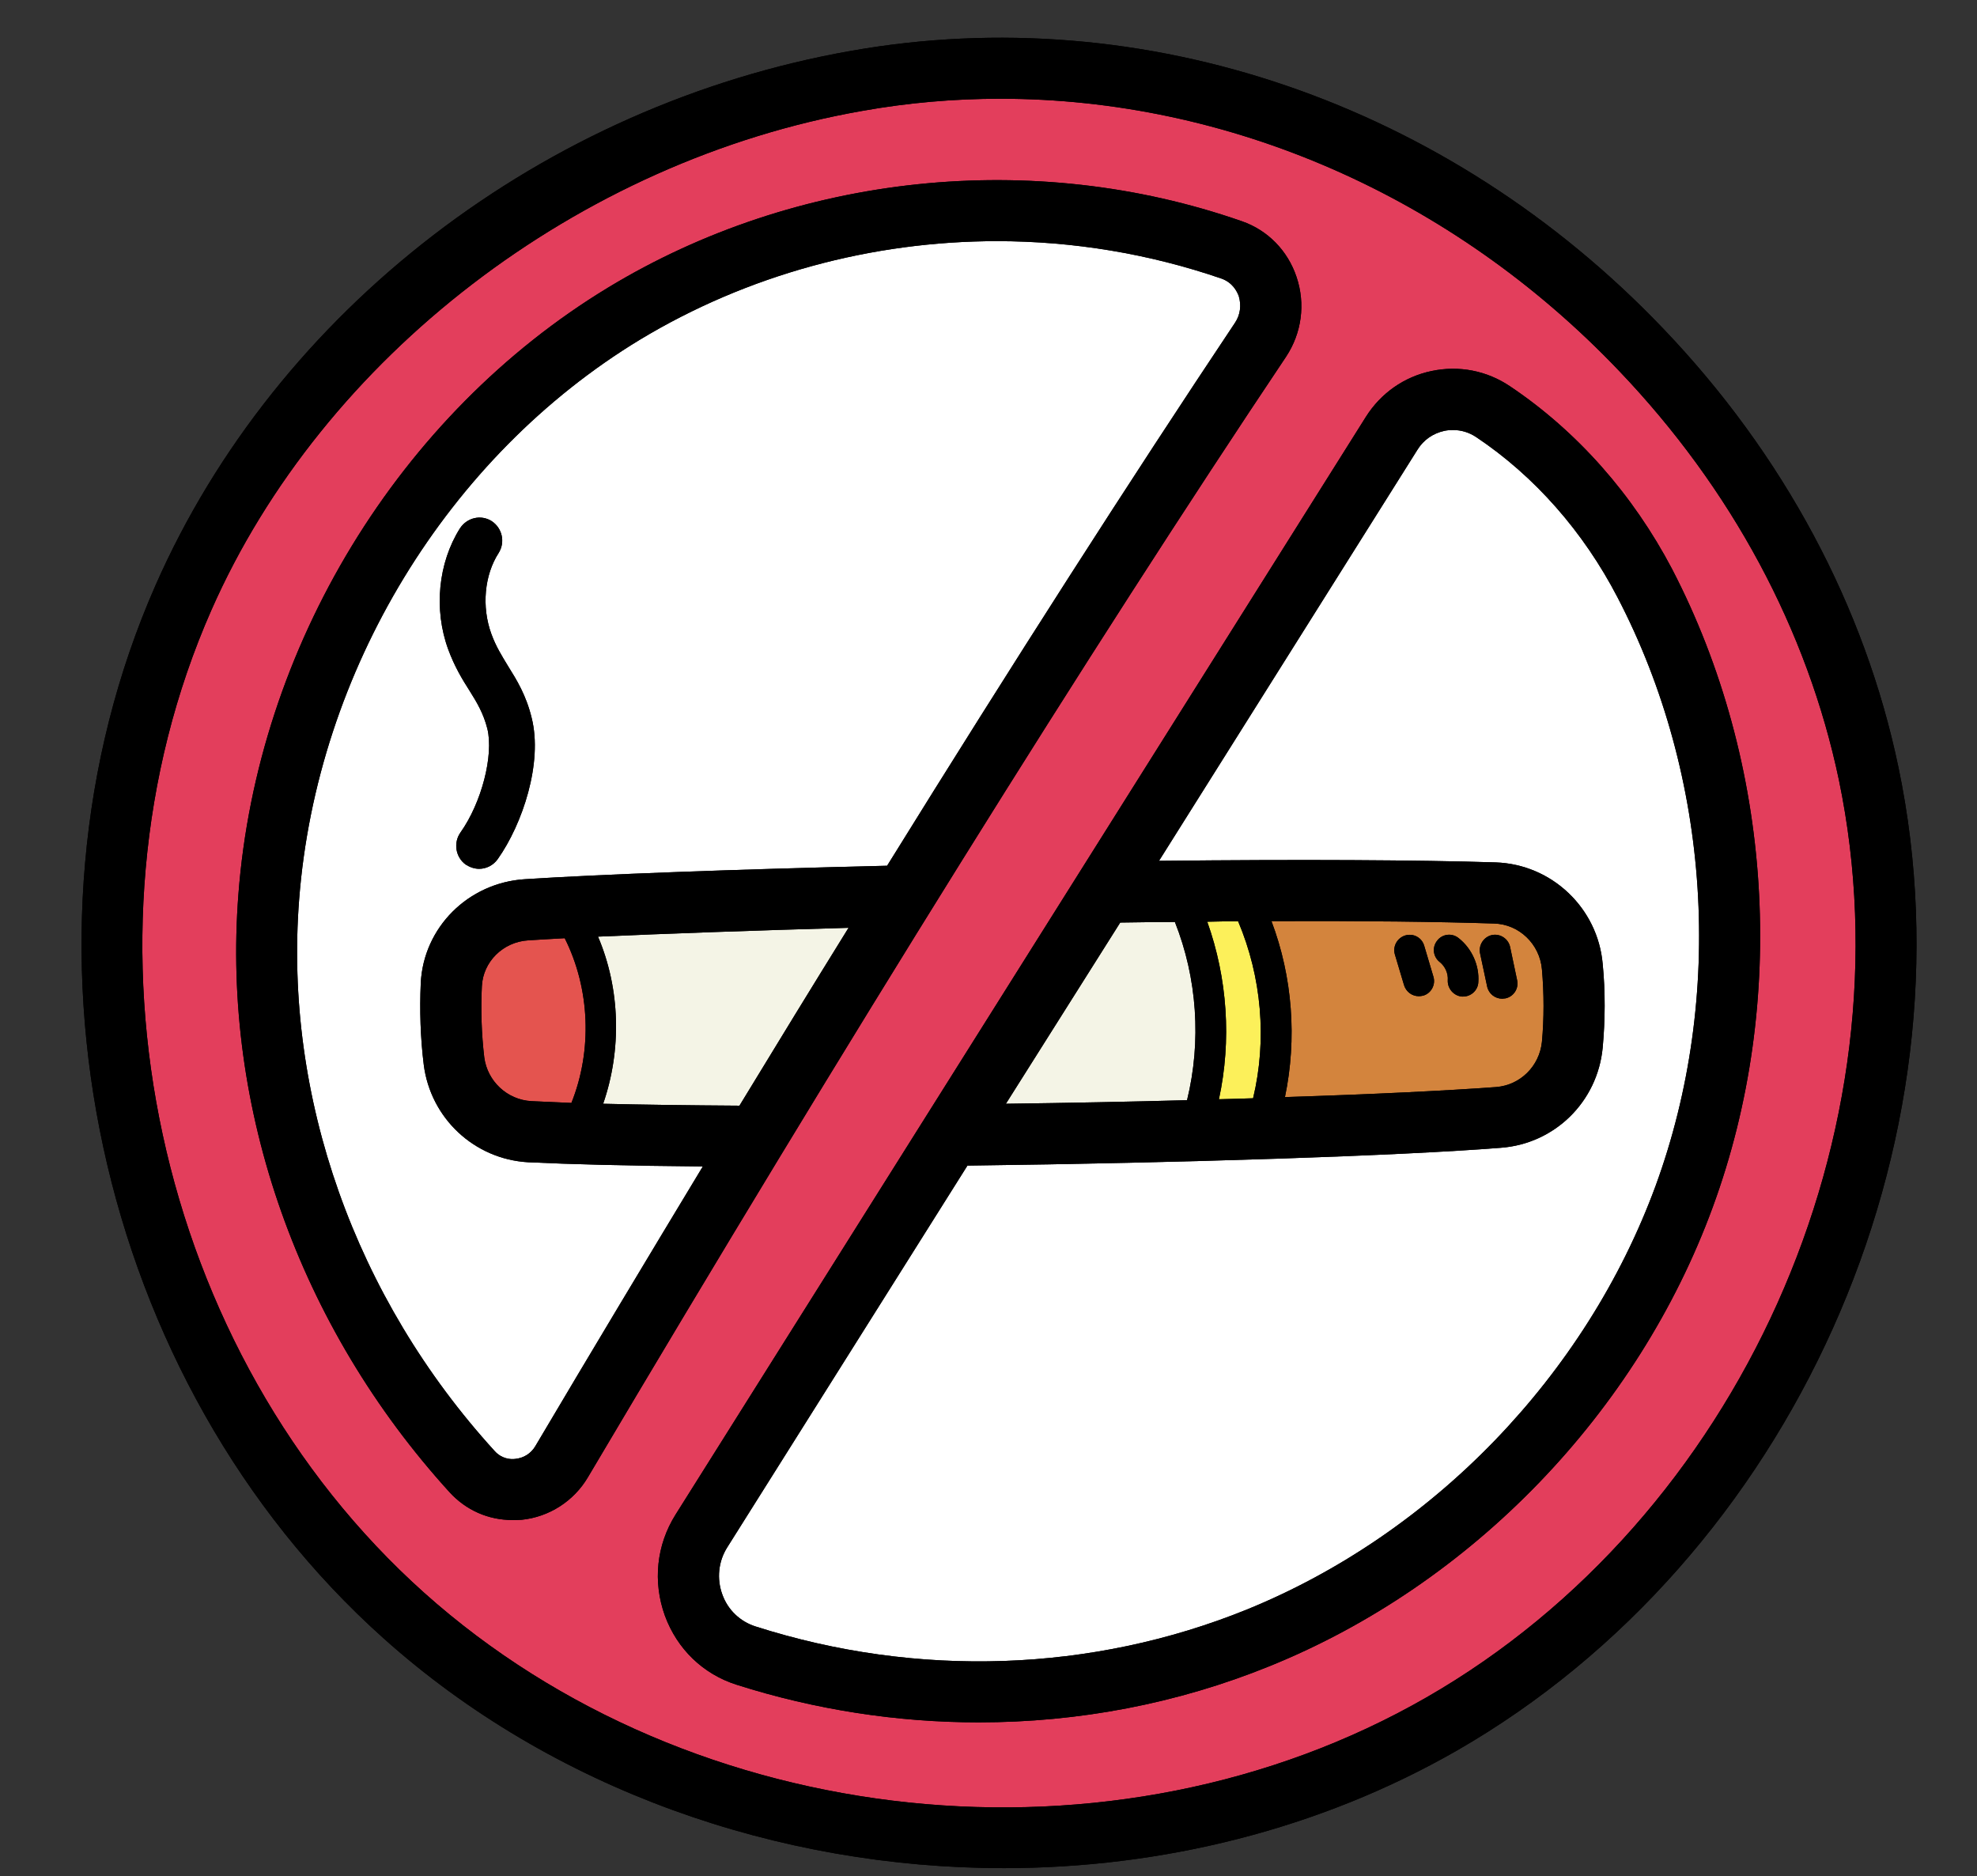
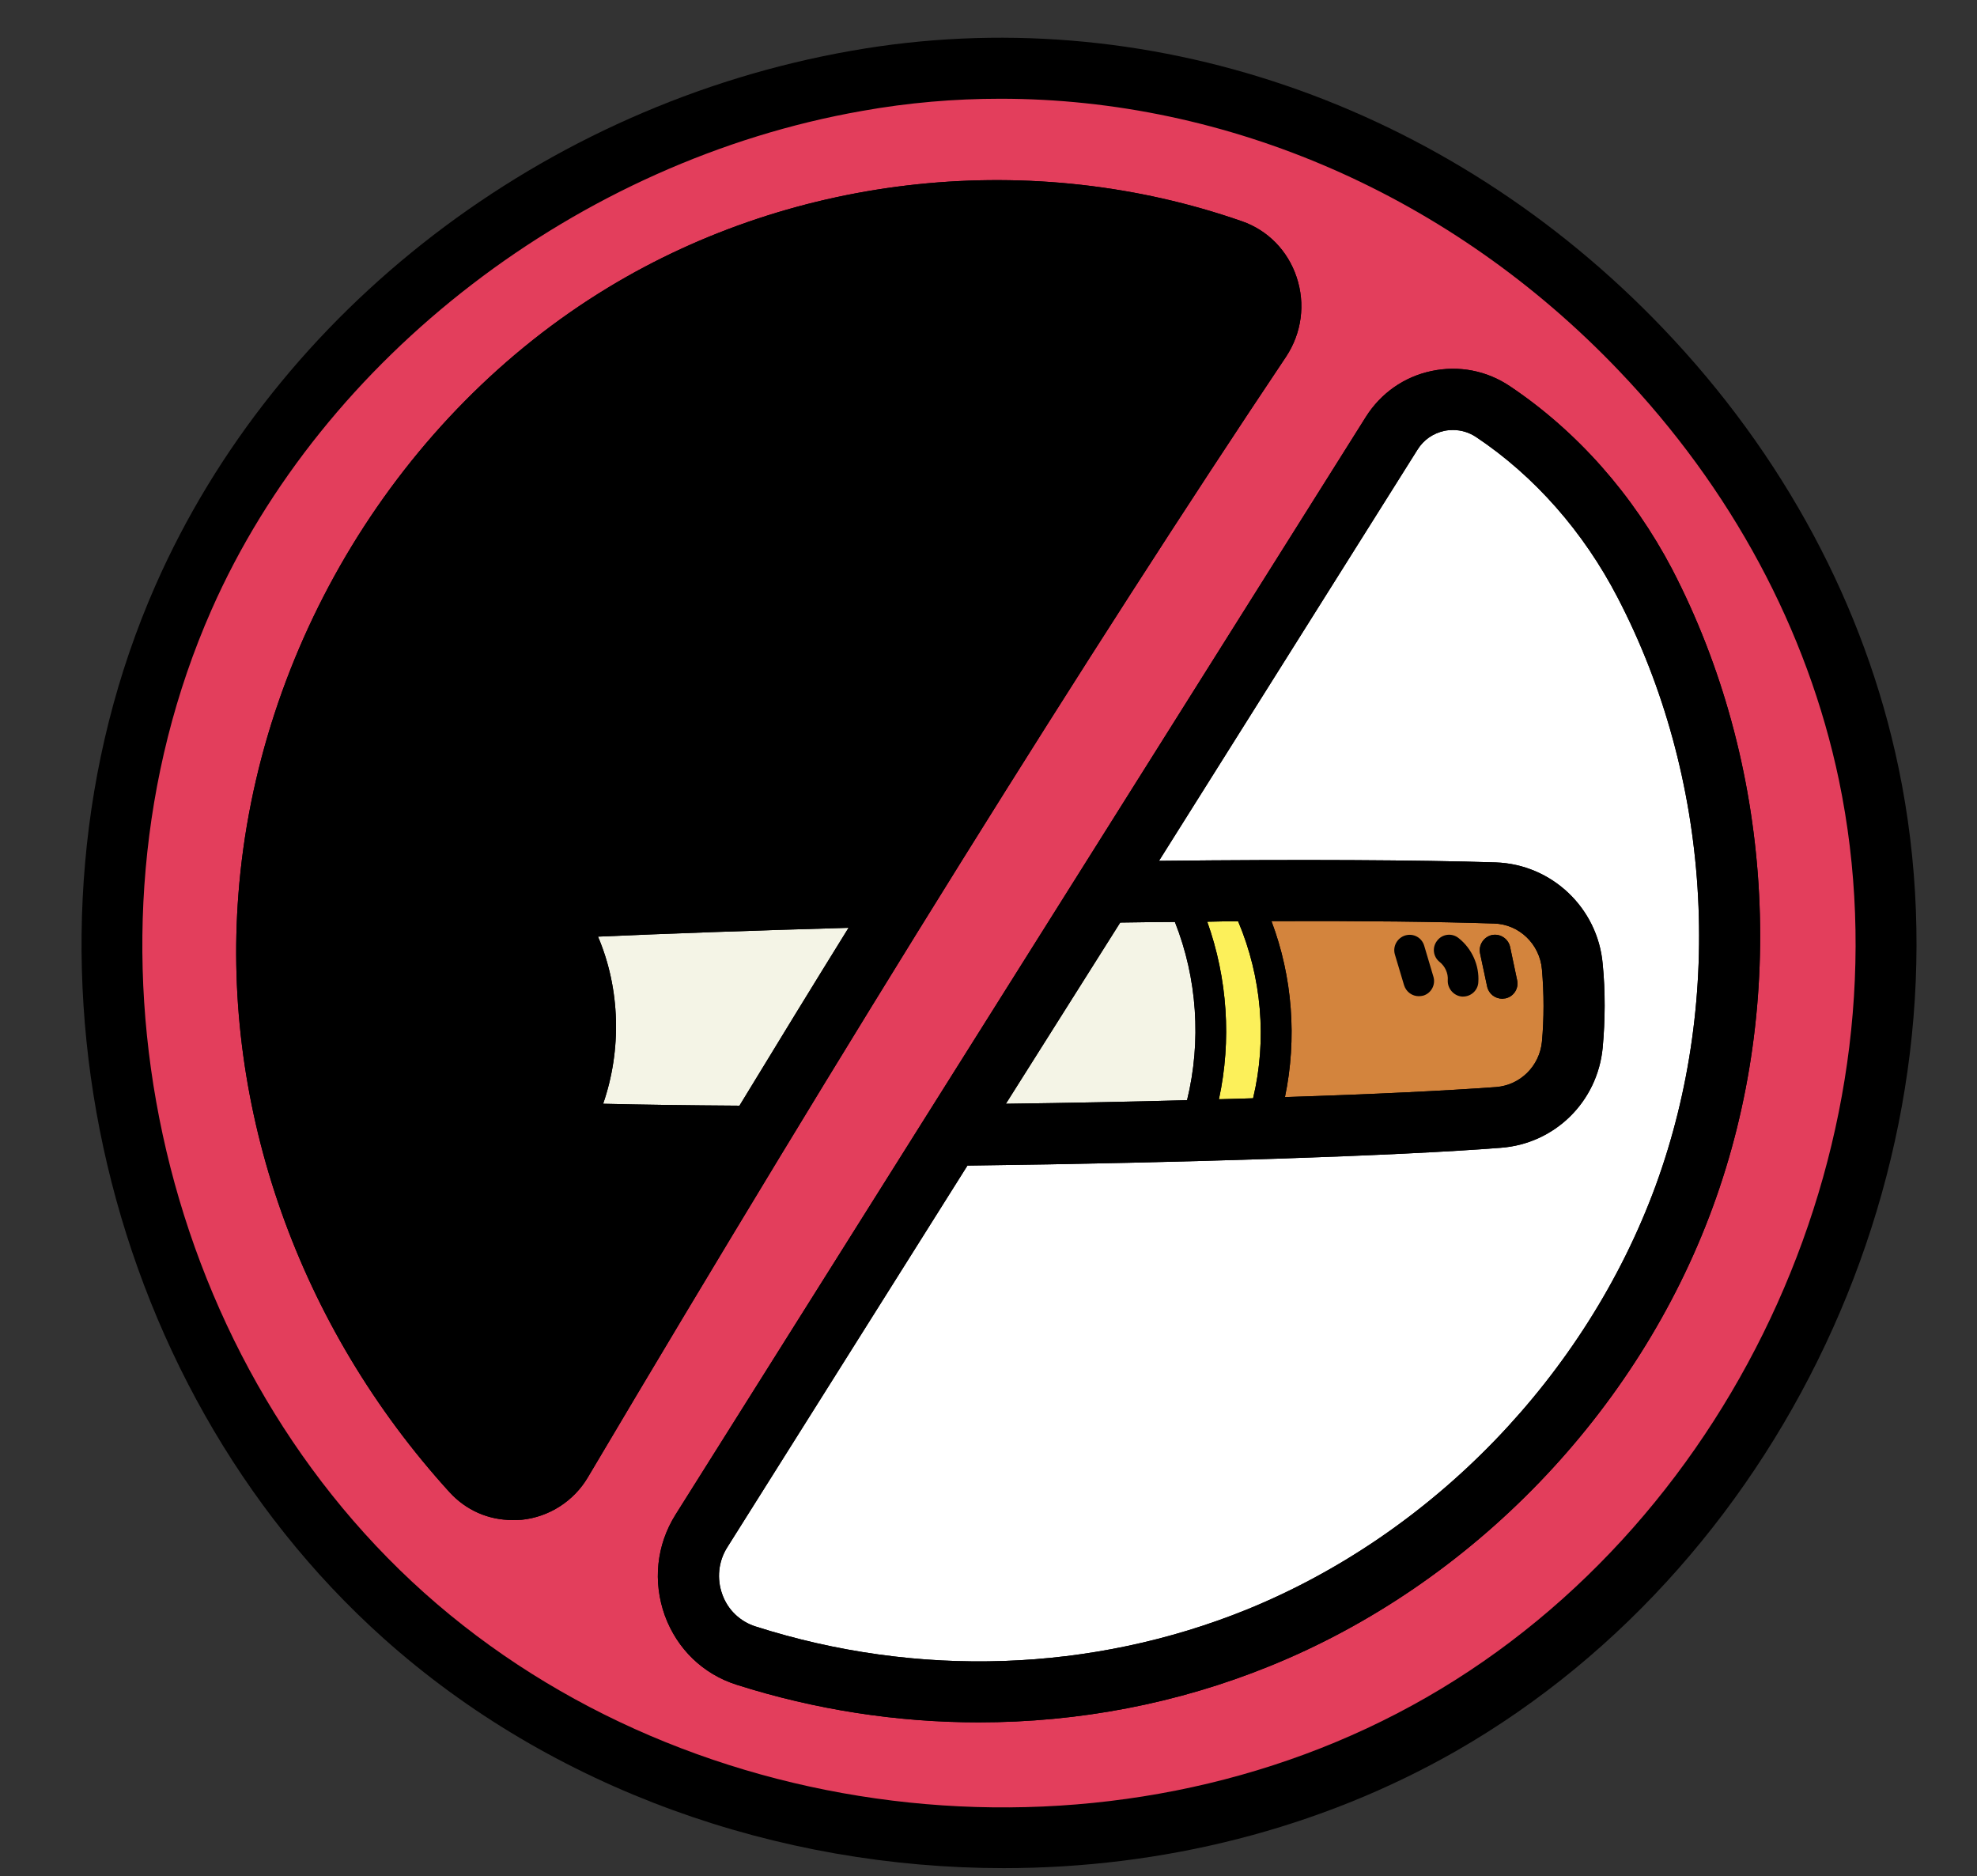
<svg xmlns="http://www.w3.org/2000/svg" height="61.4" preserveAspectRatio="xMidYMid meet" version="1.0" viewBox="-0.7 0.8 64.7 61.4" width="64.7" zoomAndPan="magnify">
  <rect x="-0.7" y="0.8" width="64.7" height="61.4" fill="#333333" stroke="none" />
  <g>
    <g id="change1_1">
      <path d="M 53.73 11.551 C 46.68 4.168 36.75 0.77 27.168 2.461 C 17.09 4.23 8.359 10.941 4.391 19.949 C -0.699 31.5 2.441 45.988 11.852 54.41 C 17.379 59.359 24.77 61.93 32.148 61.93 C 37.309 61.93 42.469 60.668 46.98 58.082 C 57.941 51.781 64.012 38.262 61.43 25.91 C 60.332 20.641 57.668 15.668 53.73 11.551" />
    </g>
    <g id="change2_1">
      <path d="M 55.352 40.301 C 52.891 47.02 47.469 52.641 40.852 55.32 C 37.82 56.551 34.59 57.16 31.332 57.16 C 28.668 57.16 25.988 56.75 23.41 55.93 C 22.309 55.582 21.461 54.762 21.059 53.668 C 20.66 52.559 20.781 51.359 21.41 50.359 L 44 14.441 C 44.488 13.668 45.25 13.129 46.148 12.941 C 47.051 12.75 47.961 12.93 48.719 13.441 C 50.91 14.91 52.738 16.98 54.02 19.418 C 57.32 25.77 57.82 33.582 55.352 40.301 Z M 16.371 50.531 C 16.27 50.539 16.168 50.539 16.07 50.539 C 15.281 50.539 14.551 50.219 14.012 49.629 C 9.082 44.211 6.559 37.09 7.102 30.07 C 7.719 21.969 12.359 14.359 19.199 10.211 C 25.371 6.469 33.121 5.66 39.941 8.039 C 40.789 8.332 41.441 9 41.73 9.859 C 42.031 10.75 41.898 11.699 41.391 12.469 C 34.969 22.059 27.07 34.738 18.539 49.141 C 18.082 49.918 17.27 50.441 16.371 50.531 Z M 59.48 26.32 C 58.449 21.41 55.961 16.781 52.281 12.93 C 46.809 7.191 39.48 4.031 32.039 4.031 C 30.531 4.031 29.02 4.16 27.512 4.43 C 18.23 6.059 9.871 12.48 6.219 20.762 C 1.469 31.531 4.398 45.059 13.18 52.918 C 21.969 60.781 35.762 62.219 45.988 56.34 C 56.211 50.469 61.879 37.84 59.48 26.32" fill="#e33e5c" />
    </g>
    <g id="change3_1">
-       <path d="M 18 36.891 C 17.52 36.871 17.082 36.852 16.691 36.832 C 15.898 36.789 15.25 36.18 15.148 35.398 C 15.059 34.648 15.031 33.832 15.07 33.07 C 15.109 32.27 15.762 31.621 16.59 31.57 C 16.949 31.551 17.352 31.52 17.781 31.5 C 18.609 33.148 18.691 35.168 18 36.891" fill="#e4544f" />
-     </g>
+       </g>
    <g id="change4_1">
      <path d="M 27.07 31.16 C 25.898 33.051 24.711 34.988 23.5 36.98 C 21.809 36.969 20.309 36.949 19.039 36.918 C 19.648 35.16 19.602 33.16 18.871 31.449 C 21.051 31.352 23.879 31.25 27.07 31.16" fill="#f4f4e6" />
    </g>
    <g id="change5_1">
-       <path d="M 15.59 28.91 C 15.441 29.121 15.211 29.23 14.98 29.23 C 14.832 29.23 14.68 29.18 14.539 29.09 C 14.211 28.852 14.129 28.379 14.371 28.039 C 15.059 27.07 15.461 25.52 15.25 24.648 C 15.121 24.141 14.91 23.789 14.66 23.391 C 14.43 23.031 14.18 22.621 13.969 22.051 C 13.488 20.738 13.641 19.219 14.352 18.09 C 14.582 17.738 15.039 17.629 15.391 17.852 C 15.738 18.082 15.84 18.539 15.621 18.891 C 15.148 19.621 15.059 20.66 15.379 21.539 C 15.531 21.961 15.73 22.27 15.93 22.602 C 16.211 23.051 16.52 23.551 16.699 24.289 C 17.07 25.762 16.398 27.77 15.59 28.91 Z M 39.84 10.488 C 39.781 10.332 39.641 10.051 39.281 9.918 C 36.91 9.102 34.418 8.691 31.93 8.691 C 27.84 8.691 23.762 9.789 20.238 11.918 C 13.941 15.738 9.668 22.762 9.09 30.23 C 8.59 36.691 10.918 43.27 15.488 48.281 C 15.719 48.539 16.012 48.559 16.16 48.539 C 16.441 48.512 16.68 48.359 16.82 48.121 C 18.68 44.98 20.512 41.93 22.301 38.969 C 19.879 38.949 17.961 38.898 16.582 38.832 C 14.82 38.73 13.391 37.391 13.168 35.641 C 13.059 34.77 13.031 33.852 13.07 32.969 C 13.16 31.148 14.621 29.691 16.469 29.57 C 18.961 29.41 23.281 29.25 28.332 29.129 C 32.461 22.469 36.301 16.48 39.719 11.359 C 39.891 11.102 39.93 10.789 39.84 10.488" fill="#fff" />
-     </g>
+       </g>
    <g id="change4_2">
      <path d="M 38.148 36.801 C 36.262 36.852 34.262 36.891 32.219 36.918 L 35.961 30.988 C 36.57 30.98 37.16 30.969 37.75 30.969 C 38.48 32.809 38.621 34.871 38.148 36.801" fill="#f4f4e6" />
    </g>
    <g id="change6_1">
      <path d="M 40.309 36.738 C 39.941 36.75 39.57 36.762 39.191 36.77 C 39.609 34.84 39.469 32.809 38.809 30.961 C 39.148 30.949 39.488 30.949 39.82 30.949 C 40.59 32.77 40.77 34.82 40.309 36.738" fill="#fcf05a" />
    </g>
    <g id="change7_1">
      <path d="M 48.57 33.469 C 48.531 33.469 48.5 33.48 48.461 33.48 C 48.23 33.48 48.02 33.32 47.969 33.082 L 47.738 32 C 47.68 31.73 47.852 31.461 48.121 31.398 C 48.398 31.34 48.66 31.52 48.719 31.781 L 48.949 32.871 C 49.012 33.141 48.84 33.41 48.57 33.469 Z M 47.18 33.41 L 47.148 33.41 C 46.879 33.391 46.668 33.148 46.68 32.879 C 46.699 32.648 46.59 32.418 46.418 32.281 C 46.199 32.109 46.16 31.801 46.332 31.582 C 46.5 31.359 46.82 31.32 47.039 31.5 C 47.469 31.84 47.719 32.391 47.68 32.941 C 47.668 33.199 47.449 33.41 47.18 33.41 Z M 45.879 33.379 C 45.832 33.391 45.781 33.398 45.73 33.398 C 45.52 33.398 45.32 33.262 45.25 33.039 L 44.949 32.031 C 44.871 31.762 45.031 31.488 45.289 31.41 C 45.559 31.332 45.832 31.48 45.91 31.75 L 46.211 32.762 C 46.289 33.02 46.141 33.301 45.879 33.379 Z M 49.762 32.52 C 49.691 31.691 49.012 31.039 48.191 31.02 C 46.41 30.961 43.898 30.93 40.91 30.941 C 41.602 32.77 41.75 34.789 41.352 36.699 C 44.238 36.609 46.668 36.488 48.262 36.371 C 49.051 36.309 49.68 35.691 49.762 34.891 C 49.832 34.141 49.832 33.301 49.762 32.52" fill="#d3843d" />
    </g>
    <g id="change5_2">
      <path d="M 53.48 39.609 C 51.199 45.809 46.199 50.988 40.102 53.469 C 35.039 55.52 29.332 55.719 24.02 54.02 C 23.52 53.859 23.121 53.48 22.941 52.98 C 22.75 52.461 22.809 51.891 23.102 51.43 L 30.961 38.941 C 38.09 38.852 45.082 38.621 48.41 38.359 C 50.18 38.23 51.582 36.852 51.75 35.082 C 51.832 34.191 51.84 33.25 51.75 32.34 C 51.59 30.512 50.082 29.082 48.25 29.02 C 45.762 28.941 41.879 28.918 37.23 28.969 L 45.691 15.512 C 45.891 15.191 46.199 14.98 46.57 14.898 C 46.66 14.879 46.762 14.871 46.852 14.871 C 47.121 14.871 47.379 14.949 47.609 15.102 C 49.52 16.379 51.121 18.199 52.238 20.352 C 55.289 26.211 55.75 33.41 53.48 39.609" fill="#fff" />
    </g>
    <g id="change1_2">
-       <path d="M 45.988 56.34 C 35.762 62.219 21.969 60.781 13.18 52.918 C 4.398 45.059 1.469 31.531 6.219 20.762 C 9.871 12.48 18.23 6.059 27.512 4.43 C 29.02 4.16 30.531 4.031 32.039 4.031 C 39.48 4.031 46.809 7.191 52.281 12.93 C 55.961 16.781 58.449 21.41 59.48 26.32 C 61.879 37.84 56.211 50.469 45.988 56.34 Z M 61.43 25.91 C 60.332 20.641 57.668 15.668 53.73 11.551 C 46.68 4.168 36.75 0.77 27.168 2.461 C 17.09 4.23 8.359 10.941 4.391 19.949 C -0.699 31.5 2.441 45.988 11.852 54.41 C 17.379 59.359 24.77 61.93 32.148 61.93 C 37.309 61.93 42.469 60.668 46.98 58.082 C 57.941 51.781 64.012 38.262 61.43 25.91" />
-     </g>
+       </g>
    <g id="change1_3">
-       <path d="M 18 36.891 C 17.52 36.871 17.082 36.852 16.691 36.832 C 15.898 36.789 15.25 36.18 15.148 35.398 C 15.059 34.648 15.031 33.832 15.07 33.07 C 15.109 32.27 15.762 31.621 16.59 31.57 C 16.949 31.551 17.352 31.52 17.781 31.5 C 18.609 33.148 18.691 35.168 18 36.891 Z M 39.719 11.359 C 36.301 16.48 32.461 22.469 28.332 29.129 C 23.281 29.25 18.961 29.41 16.469 29.57 C 14.621 29.691 13.16 31.148 13.07 32.969 C 13.031 33.852 13.059 34.77 13.168 35.641 C 13.391 37.391 14.82 38.73 16.582 38.832 C 17.961 38.898 19.879 38.949 22.301 38.969 C 20.512 41.93 18.68 44.98 16.82 48.121 C 16.68 48.359 16.441 48.512 16.16 48.539 C 16.012 48.559 15.719 48.539 15.488 48.281 C 10.918 43.27 8.59 36.691 9.09 30.23 C 9.668 22.762 13.941 15.738 20.238 11.918 C 23.762 9.789 27.84 8.691 31.93 8.691 C 34.418 8.691 36.91 9.102 39.281 9.918 C 39.641 10.051 39.781 10.332 39.84 10.488 C 39.93 10.789 39.891 11.102 39.719 11.359 Z M 23.5 36.98 C 21.809 36.969 20.309 36.949 19.039 36.918 C 19.648 35.16 19.602 33.16 18.871 31.449 C 21.051 31.352 23.879 31.25 27.07 31.16 C 25.898 33.051 24.711 34.988 23.5 36.98 Z M 41.73 9.859 C 41.441 9 40.789 8.332 39.941 8.039 C 33.121 5.66 25.371 6.469 19.199 10.211 C 12.359 14.359 7.719 21.969 7.102 30.07 C 6.559 37.09 9.082 44.211 14.012 49.629 C 14.551 50.219 15.281 50.539 16.07 50.539 C 16.168 50.539 16.27 50.539 16.371 50.531 C 17.27 50.441 18.082 49.918 18.539 49.141 C 27.07 34.738 34.969 22.059 41.391 12.469 C 41.898 11.699 42.031 10.75 41.73 9.859" />
+       <path d="M 18 36.891 C 17.52 36.871 17.082 36.852 16.691 36.832 C 15.898 36.789 15.25 36.18 15.148 35.398 C 15.059 34.648 15.031 33.832 15.07 33.07 C 15.109 32.27 15.762 31.621 16.59 31.57 C 16.949 31.551 17.352 31.52 17.781 31.5 C 18.609 33.148 18.691 35.168 18 36.891 Z M 39.719 11.359 C 36.301 16.48 32.461 22.469 28.332 29.129 C 23.281 29.25 18.961 29.41 16.469 29.57 C 14.621 29.691 13.16 31.148 13.07 32.969 C 13.391 37.391 14.82 38.73 16.582 38.832 C 17.961 38.898 19.879 38.949 22.301 38.969 C 20.512 41.93 18.68 44.98 16.82 48.121 C 16.68 48.359 16.441 48.512 16.16 48.539 C 16.012 48.559 15.719 48.539 15.488 48.281 C 10.918 43.27 8.59 36.691 9.09 30.23 C 9.668 22.762 13.941 15.738 20.238 11.918 C 23.762 9.789 27.84 8.691 31.93 8.691 C 34.418 8.691 36.91 9.102 39.281 9.918 C 39.641 10.051 39.781 10.332 39.84 10.488 C 39.93 10.789 39.891 11.102 39.719 11.359 Z M 23.5 36.98 C 21.809 36.969 20.309 36.949 19.039 36.918 C 19.648 35.16 19.602 33.16 18.871 31.449 C 21.051 31.352 23.879 31.25 27.07 31.16 C 25.898 33.051 24.711 34.988 23.5 36.98 Z M 41.73 9.859 C 41.441 9 40.789 8.332 39.941 8.039 C 33.121 5.66 25.371 6.469 19.199 10.211 C 12.359 14.359 7.719 21.969 7.102 30.07 C 6.559 37.09 9.082 44.211 14.012 49.629 C 14.551 50.219 15.281 50.539 16.07 50.539 C 16.168 50.539 16.27 50.539 16.371 50.531 C 17.27 50.441 18.082 49.918 18.539 49.141 C 27.07 34.738 34.969 22.059 41.391 12.469 C 41.898 11.699 42.031 10.75 41.73 9.859" />
    </g>
    <g id="change1_4">
      <path d="M 40.91 30.941 C 43.898 30.93 46.41 30.961 48.191 31.02 C 49.012 31.039 49.691 31.691 49.762 32.52 C 49.832 33.301 49.832 34.141 49.762 34.891 C 49.68 35.691 49.051 36.309 48.262 36.371 C 46.668 36.488 44.238 36.609 41.352 36.699 C 41.75 34.789 41.602 32.77 40.91 30.941 Z M 38.809 30.961 C 39.148 30.949 39.488 30.949 39.82 30.949 C 40.59 32.77 40.77 34.82 40.309 36.738 C 39.941 36.75 39.57 36.762 39.191 36.77 C 39.609 34.84 39.469 32.809 38.809 30.961 Z M 53.48 39.609 C 51.199 45.809 46.199 50.988 40.102 53.469 C 35.039 55.52 29.332 55.719 24.02 54.02 C 23.52 53.859 23.121 53.48 22.941 52.98 C 22.75 52.461 22.809 51.891 23.102 51.43 L 30.961 38.941 C 38.09 38.852 45.082 38.621 48.41 38.359 C 50.18 38.23 51.582 36.852 51.75 35.082 C 51.832 34.191 51.84 33.25 51.75 32.34 C 51.59 30.512 50.082 29.082 48.25 29.02 C 45.762 28.941 41.879 28.918 37.23 28.969 L 45.691 15.512 C 45.891 15.191 46.199 14.98 46.57 14.898 C 46.66 14.879 46.762 14.871 46.852 14.871 C 47.121 14.871 47.379 14.949 47.609 15.102 C 49.52 16.379 51.121 18.199 52.238 20.352 C 55.289 26.211 55.75 33.41 53.48 39.609 Z M 35.961 30.988 C 36.57 30.98 37.16 30.969 37.75 30.969 C 38.48 32.809 38.621 34.871 38.148 36.801 C 36.262 36.852 34.262 36.891 32.219 36.918 Z M 54.02 19.418 C 52.738 16.98 50.91 14.91 48.719 13.441 C 47.961 12.93 47.051 12.75 46.148 12.941 C 45.25 13.129 44.488 13.668 44 14.441 L 21.41 50.359 C 20.781 51.359 20.66 52.559 21.059 53.668 C 21.461 54.762 22.309 55.582 23.41 55.93 C 25.988 56.75 28.668 57.16 31.332 57.16 C 34.59 57.16 37.82 56.551 40.852 55.32 C 47.469 52.641 52.891 47.02 55.352 40.301 C 57.82 33.582 57.32 25.77 54.02 19.418" />
    </g>
    <g id="change1_5">
      <path d="M 15.59 28.91 C 15.441 29.121 15.211 29.23 14.98 29.23 C 14.832 29.23 14.68 29.18 14.539 29.09 C 14.211 28.852 14.129 28.379 14.371 28.039 C 15.059 27.07 15.461 25.52 15.25 24.648 C 15.121 24.141 14.91 23.789 14.66 23.391 C 14.43 23.031 14.18 22.621 13.969 22.051 C 13.488 20.738 13.641 19.219 14.352 18.09 C 14.582 17.738 15.039 17.629 15.391 17.852 C 15.738 18.082 15.84 18.539 15.621 18.891 C 15.148 19.621 15.059 20.66 15.379 21.539 C 15.531 21.961 15.73 22.27 15.93 22.602 C 16.211 23.051 16.52 23.551 16.699 24.289 C 17.07 25.762 16.398 27.77 15.59 28.91" />
    </g>
    <g id="change1_6">
      <path d="M 48.57 33.469 C 48.531 33.469 48.5 33.48 48.461 33.48 C 48.23 33.48 48.02 33.32 47.969 33.082 L 47.738 32 C 47.68 31.73 47.852 31.461 48.121 31.398 C 48.398 31.34 48.66 31.52 48.719 31.781 L 48.949 32.871 C 49.012 33.141 48.84 33.41 48.57 33.469" />
    </g>
    <g id="change1_7">
-       <path d="M 47.68 32.941 C 47.668 33.199 47.449 33.41 47.18 33.41 L 47.148 33.41 C 46.879 33.391 46.668 33.148 46.68 32.879 C 46.699 32.648 46.59 32.418 46.418 32.281 C 46.199 32.109 46.16 31.801 46.332 31.582 C 46.5 31.359 46.82 31.32 47.039 31.5 C 47.469 31.84 47.719 32.391 47.68 32.941" />
-     </g>
+       </g>
    <g id="change1_8">
-       <path d="M 45.879 33.379 C 45.832 33.391 45.781 33.398 45.73 33.398 C 45.52 33.398 45.32 33.262 45.25 33.039 L 44.949 32.031 C 44.871 31.762 45.031 31.488 45.289 31.41 C 45.559 31.332 45.832 31.48 45.91 31.75 L 46.211 32.762 C 46.289 33.02 46.141 33.301 45.879 33.379" />
-     </g>
+       </g>
  </g>
</svg>